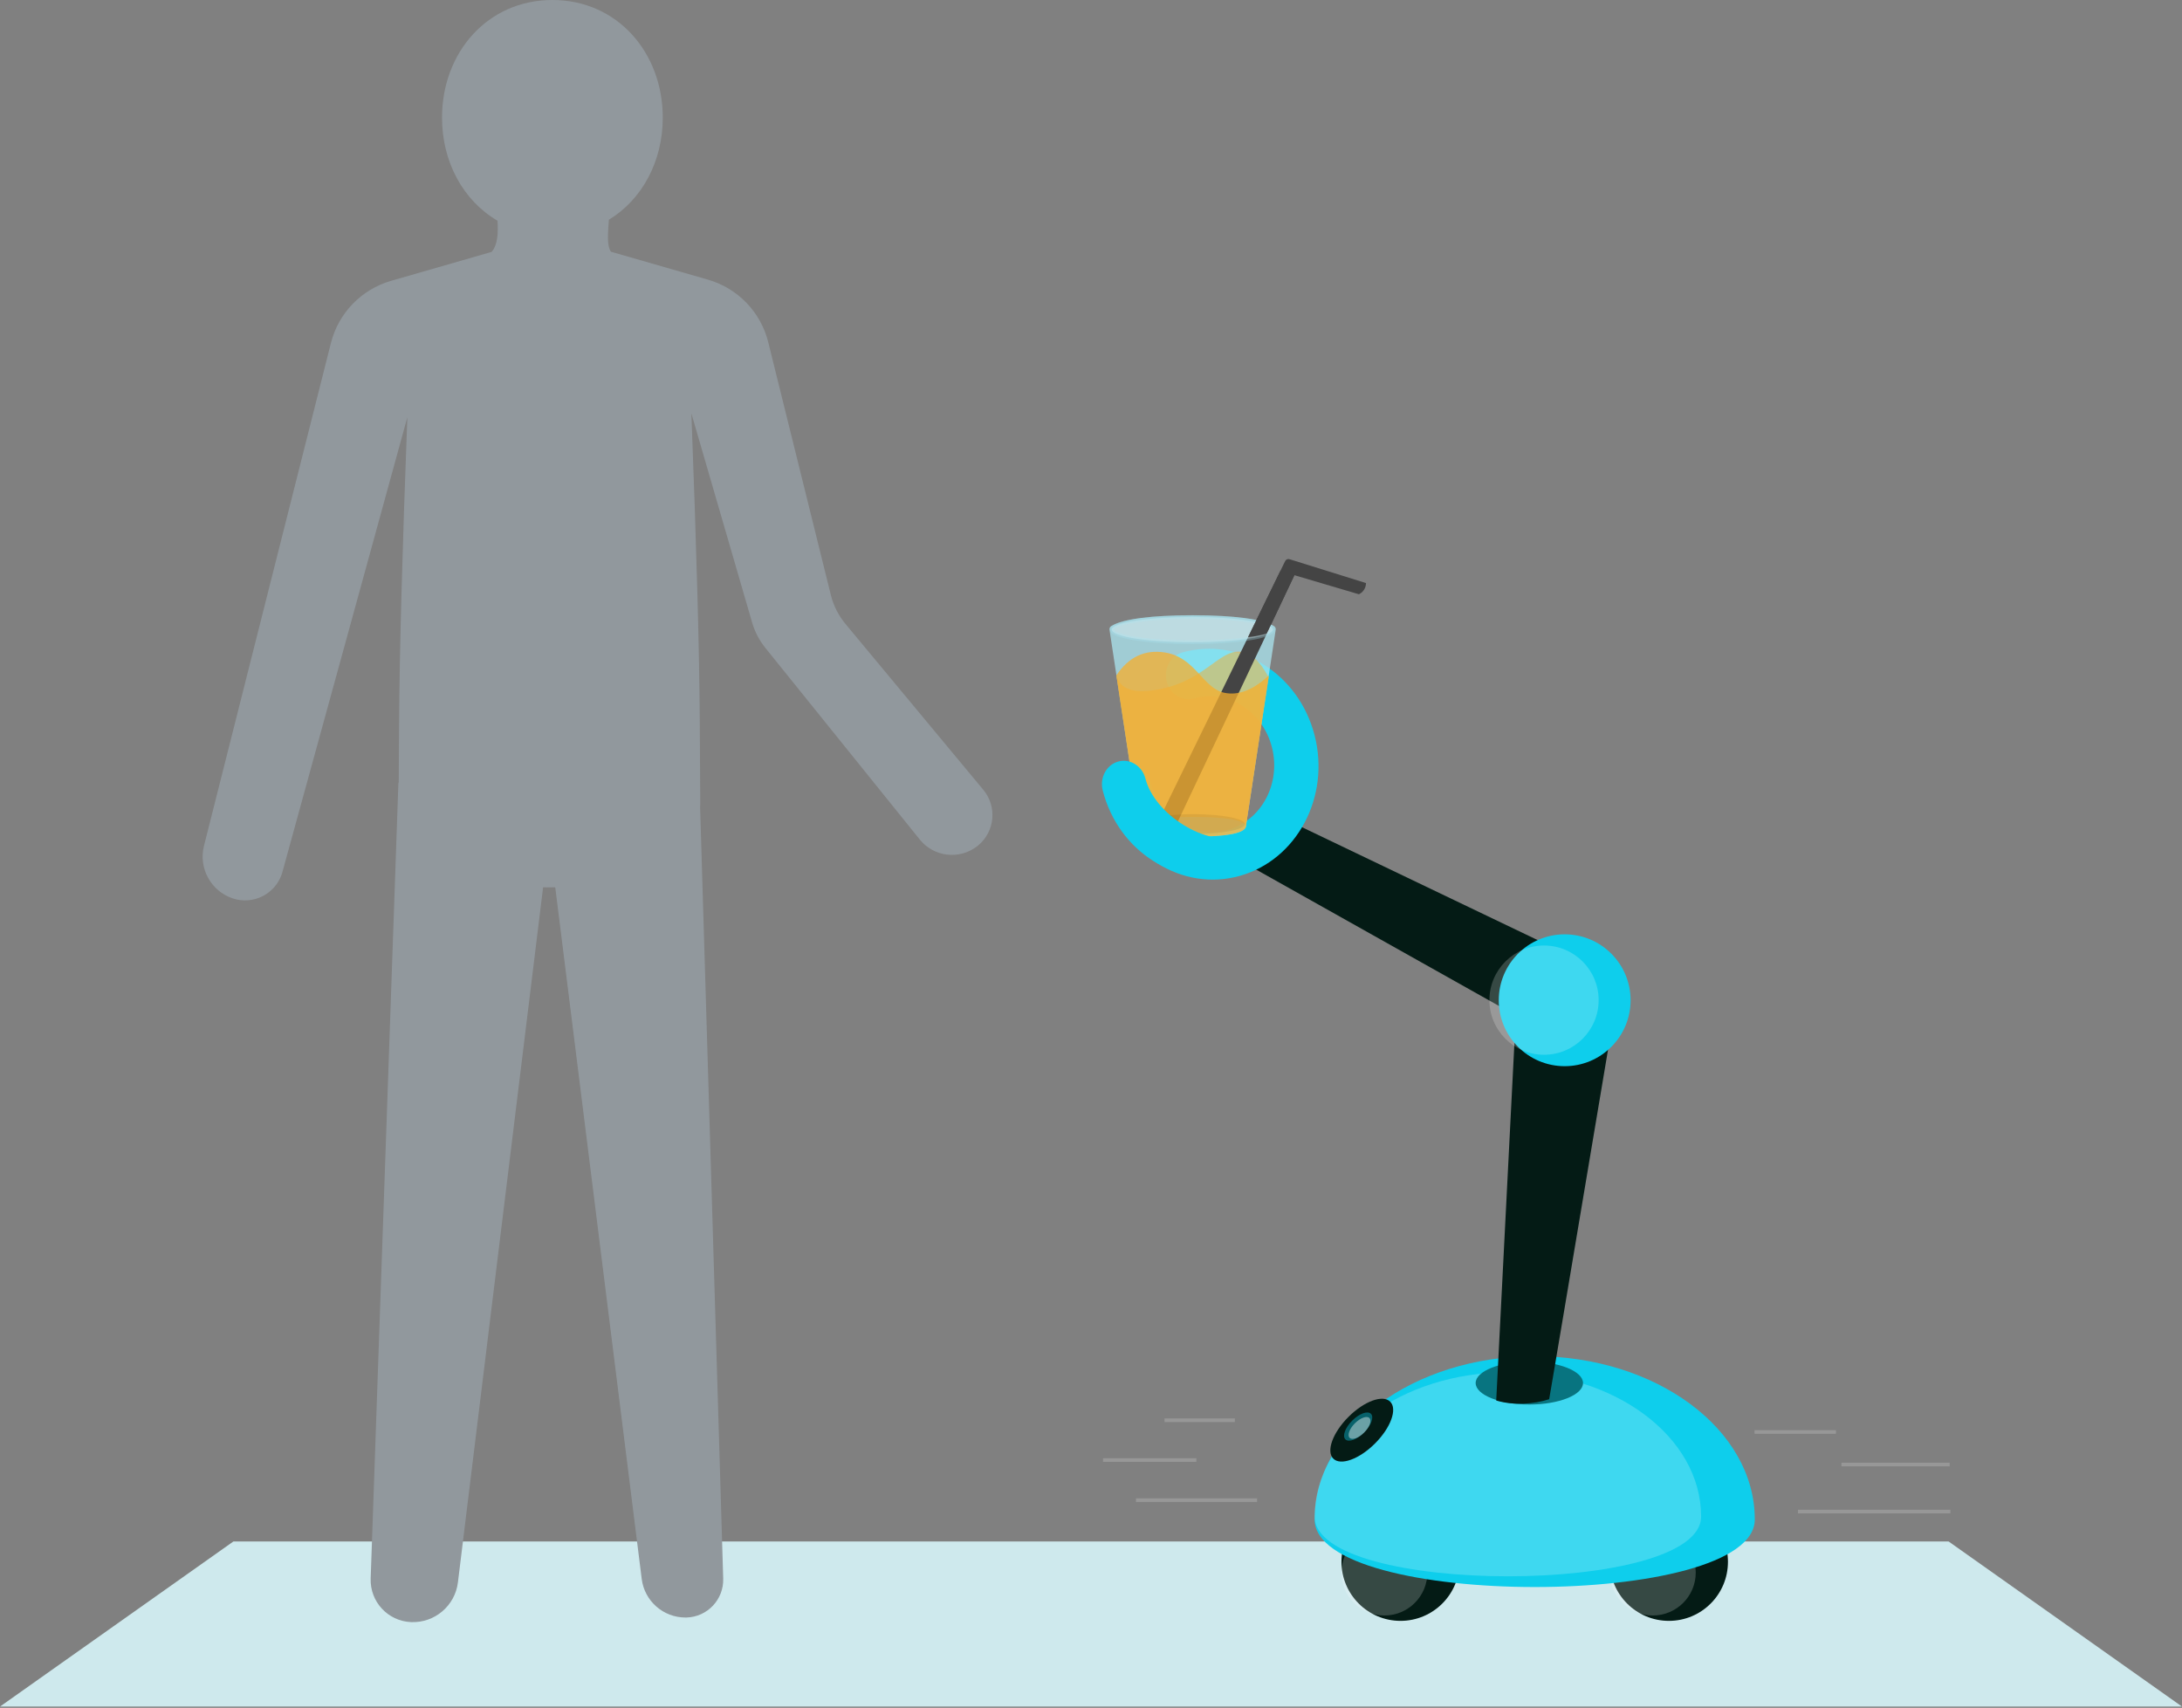
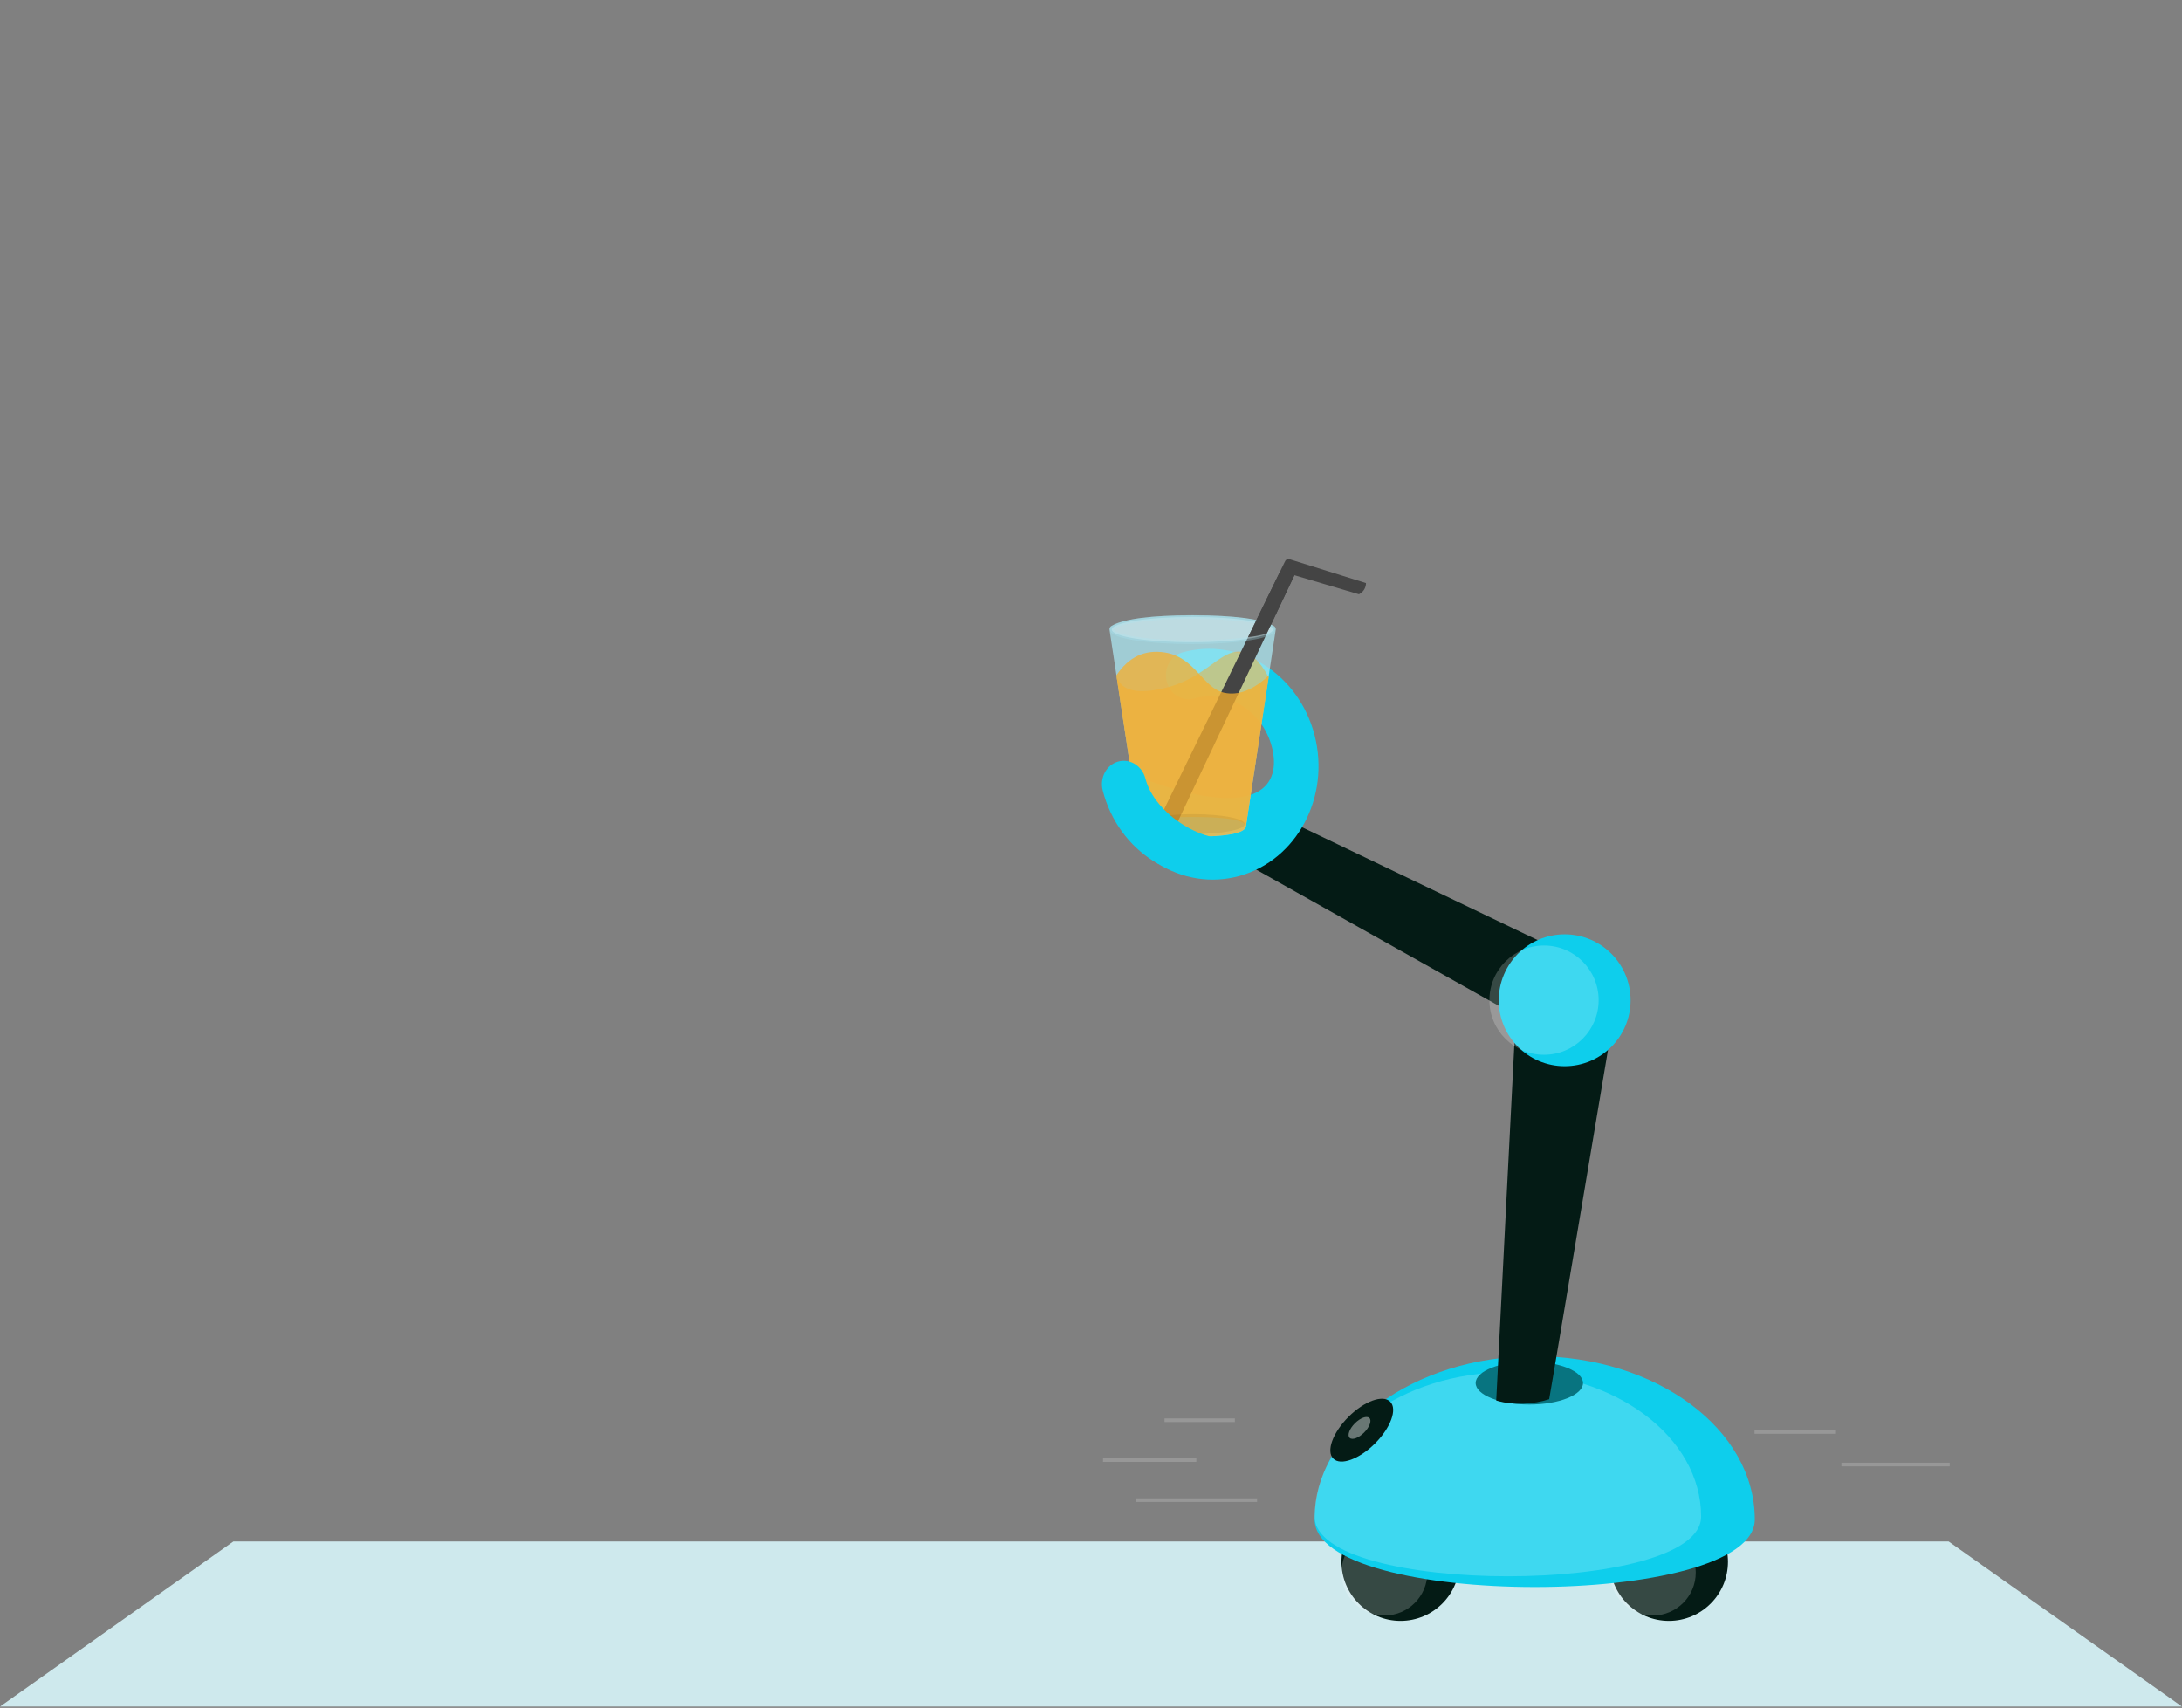
<svg xmlns="http://www.w3.org/2000/svg" width="603px" height="472px" viewBox="0 0 603 472" version="1.1">
  <rect x="0" y="0" width="603" height="472" fill="#808080" stroke="none" />
  <title>Group 2</title>
  <desc>Created with Sketch.</desc>
  <defs />
  <g id="Page-1" stroke="none" stroke-width="1" fill="none" fill-rule="evenodd">
    <g id="SINA_WebsiteReview_Vorschlag_Startseite" transform="translate(-620, -242)">
      <g id="Group-2" transform="translate(620, 242)">
        <polygon id="Rectangle-15-Copy" fill="#CEE9ED" points="64.506 426 538.494 426 603 471.633 0 471.633" />
        <g id="SINA_Startseite_Bild" transform="translate(56, 0)">
          <g id="Group-18" fill-rule="nonzero" fill="#91989D">
-             <path d="M81.495,61.001 C72.032,55.475 66.155,44.783 66.155,32.5 C66.155,14.551 78.706,0 96.655,0 C114.604,0 127.155,14.551 127.155,32.5 C127.155,44.588 121.463,55.134 112.263,60.733 C112.032,64.301 111.626,67.731 112.824,69.565 L139.652,77.288 C147.897,79.662 154.247,86.256 156.309,94.584 L173.607,164.442 L173.607,164.442 C174.332,167.371 175.71,170.097 177.638,172.417 L215.745,218.279 L215.745,218.279 C219.594,222.912 218.959,229.788 214.327,233.637 C214.244,233.706 214.16,233.773 214.076,233.84 C209.168,237.678 202.088,236.864 198.179,232.013 L155.491,179.032 C153.831,176.972 152.597,174.603 151.859,172.063 L135.061,114.233 C136.487,151.533 137.259,179.763 137.377,198.923 C137.409,204.041 137.456,211.719 137.519,221.956 C137.519,222.329 137.506,222.698 137.479,223.061 L143.86,436.272 L143.86,436.272 C144.033,442.035 139.501,446.846 133.739,447.019 C133.635,447.022 133.531,447.023 133.427,447.023 C127.282,447.023 122.099,442.448 121.337,436.351 L97.445,245.217 C96.893,245.234 96.357,245.243 95.837,245.243 C95.273,245.243 94.689,245.232 94.087,245.212 L70.55,437.297 L70.55,437.297 C69.756,443.78 64.114,448.565 57.588,448.29 C51.193,448.021 46.213,442.642 46.436,436.245 L54.101,216.273 L54.19,216.324 C54.234,209.065 54.269,203.422 54.294,199.396 C54.412,180.316 55.172,152.287 56.573,115.311 L32.464,203.068 L22.055,240.957 C22.005,241.139 21.95,241.321 21.89,241.5 C20.021,247.119 13.952,250.158 8.333,248.289 L8.333,248.289 C2.285,246.278 -1.187,239.94 0.373,233.76 L0.373,233.76 L8.923,199.887 L35.449,94.802 C37.539,86.521 43.872,79.975 52.08,77.613 L52.08,77.613 L79.855,69.617 C81.552,67.688 81.702,64.366 81.495,61.001 Z" id="Combined-Shape" />
-           </g>
+             </g>
          <g id="Group-3" transform="translate(248, 151)">
            <g id="Group">
              <ellipse id="Oval-5-Copy" fill="#041B15" transform="translate(83.036, 280.631) scale(-1, 1) rotate(-270) translate(-83.036, -280.631) " cx="83.036" cy="280.631" rx="16.317" ry="16.32" />
              <ellipse id="Oval-2-Copy" fill="#041B15" transform="translate(157.204, 280.631) scale(-1, 1) rotate(-270) translate(-157.204, -280.631) " cx="157.204" cy="280.631" rx="16.317" ry="16.32" />
              <ellipse id="Oval-2-Copy" fill="#FFFFFF" opacity="0.2" transform="translate(152.754, 283.598) scale(-1, 1) rotate(-270) translate(-152.754, -283.598) " cx="152.754" cy="283.598" rx="11.867" ry="11.869" />
              <ellipse id="Oval-2-Copy-2" fill="#FFFFFF" opacity="0.2" transform="translate(78.586, 283.598) scale(-1, 1) rotate(-270) translate(-78.586, -283.598) " cx="78.586" cy="283.598" rx="11.867" ry="11.869" />
              <g id="Group-Copy-2" transform="translate(90.938, 158.298) scale(-1, 1) rotate(-360) translate(-90.938, -158.298) translate(0.938, 28.298)">
                <path d="M121.637,240.615 C121.637,215.701 94.407,195.504 60.818,195.504 C27.229,195.504 2.27373675e-13,215.701 2.27373675e-13,240.615 C2.27373675e-13,265.529 121.637,265.529 121.637,240.615 Z" id="Oval-4" fill="#0ECEEC" />
                <path d="M121.637,239.821 C121.637,217.803 97.728,199.955 68.235,199.955 C38.742,199.955 14.834,217.803 14.834,239.821 C14.834,261.838 121.637,261.838 121.637,239.821 Z" id="Oval-4" fill="#FFFFFF" opacity="0.2" />
                <ellipse id="Oval-6" fill="#087480" cx="62.302" cy="202.922" rx="14.834" ry="5.935" />
                <path d="M45.482,107.175 L71.533,109.916 C67.979,175.859 66.202,208.831 66.202,208.831 C61.373,209.76 55.563,208.717 51.693,206.947 C51.668,207.183 49.598,173.925 45.482,107.175 Z" id="Rectangle-3" fill="#041B15" transform="translate(58.508, 158.176) rotate(-366) translate(-58.508, -158.176) " />
                <polygon id="Rectangle-3-Copy" fill="#041B15" transform="translate(96.065, 74.869) rotate(-116) translate(-96.065, -74.869) " points="85.224 32.322 106.906 25.602 106.212 124.135 90.542 124.135" />
                <path d="M52.537,115.356 C42.476,115.356 34.32,107.199 34.32,97.136 C34.32,87.073 42.476,78.916 52.537,78.916 C62.598,78.916 70.753,87.073 70.753,97.136 C70.753,107.199 62.598,115.356 52.537,115.356 Z" id="Oval-4-Copy" fill="#0ECEEC" fill-rule="nonzero" />
                <path d="M58.244,112.2 C49.908,112.2 43.15,105.441 43.15,97.104 C43.15,88.766 49.908,82.007 58.244,82.007 C66.58,82.007 73.338,88.766 73.338,97.104 C73.338,105.441 66.58,112.2 58.244,112.2 Z" id="Oval-4-Copy" fill="#FFFFFF" fill-rule="nonzero" opacity="0.2" />
-                 <path d="M167.152,36.601 C164.572,46.631 154.934,52.656 145.626,50.058 C136.319,47.461 130.865,37.224 133.445,27.195 C136.026,17.166 145.663,11.141 154.971,13.738 C158.229,14.647 161.602,12.539 162.505,9.028 C163.408,5.518 161.499,1.935 158.241,1.026 C142.418,-3.389 126.035,6.853 121.648,23.903 C117.261,40.953 126.533,58.355 142.356,62.77 C158.179,67.186 174.563,56.943 178.949,39.893 C179.852,36.383 177.944,32.8 174.686,31.891 C171.428,30.982 168.055,33.091 167.152,36.601 Z" id="Page-1" fill="#0ECEEC" fill-rule="nonzero" />
+                 <path d="M167.152,36.601 C136.319,47.461 130.865,37.224 133.445,27.195 C136.026,17.166 145.663,11.141 154.971,13.738 C158.229,14.647 161.602,12.539 162.505,9.028 C163.408,5.518 161.499,1.935 158.241,1.026 C142.418,-3.389 126.035,6.853 121.648,23.903 C117.261,40.953 126.533,58.355 142.356,62.77 C158.179,67.186 174.563,56.943 178.949,39.893 C179.852,36.383 177.944,32.8 174.686,31.891 C171.428,30.982 168.055,33.091 167.152,36.601 Z" id="Page-1" fill="#0ECEEC" fill-rule="nonzero" />
              </g>
              <path d="M205.371,253.742 L234.297,253.742" id="Line-3-Copy-2" stroke="#979797" stroke-linecap="square" />
              <path d="M1.318,252.5 L26.111,252.5" id="Line-3-Copy-3" stroke="#979797" stroke-linecap="square" />
              <path d="M181.371,244.742 L202.88,244.742" id="Line-4-Copy-2" stroke="#979797" stroke-linecap="square" />
              <path d="M18.318,241.5 L36.754,241.5" id="Line-4-Copy-3" stroke="#979797" stroke-linecap="square" />
-               <path d="M193.371,266.742 L234.5,266.742" id="Line-5-Copy-2" stroke="#979797" stroke-linecap="square" />
              <path d="M10.423,263.581 L42.898,263.581" id="Line-5-Copy-3" stroke="#979797" stroke-linecap="square" />
              <g id="Group-19" transform="translate(1, 0)">
                <g id="Group-5-Copy-2" transform="translate(0.637, 5.263)">
                  <path d="M1.466,16.748 C4.892,14.774 12.385,13.787 23.945,13.787 C35.505,13.787 42.997,14.774 46.42,16.748 L46.42,16.748 C46.777,16.954 46.971,17.357 46.909,17.764 L38.656,72.257 C38.07,74.064 33.166,74.967 23.945,74.967 C14.723,74.967 9.824,74.064 9.249,72.257 L0.976,17.764 L0.976,17.764 C0.915,17.357 1.109,16.954 1.466,16.748 Z" id="Rectangle-13" fill="#ABE5F0" opacity="0.749" />
                  <path d="M15.367,34.097 C26.499,31.743 30.781,24.487 35.874,23.867 C39.269,23.454 42.304,25.838 44.978,31.02 L38.577,72.57 C39.161,70.533 34.277,69.514 23.927,69.514 C13.577,69.514 8.712,70.533 9.333,72.57 L2.876,30.222 C3.782,34.374 7.946,35.666 15.367,34.097 Z" id="Rectangle-13" fill-opacity="0.5" fill="#F6AE2C" />
                  <g id="Group-4" transform="translate(1.938, 0)">
                    <polygon id="Rectangle-14" fill="#444444" transform="translate(31.78, 36.815) rotate(-334) translate(-31.78, -36.815) " points="33.323 -1.893 34.245 75.523 29.316 75.523 29.316 -1.283" />
                    <path d="M14.393,24.068 C22.789,25.412 24.812,33.876 30.689,35.176 C34.608,36.042 38.734,34.453 43.066,30.409 L36.698,72.341 C36,74.086 31.099,74.959 21.993,74.959 C12.887,74.959 7.993,74.086 7.309,72.341 L0.919,30.409 C4.304,25.286 8.795,23.172 14.393,24.068 Z" id="Rectangle-13" fill-opacity="0.75" fill="#F6AE2C" />
                    <ellipse id="Oval-2" fill="#000000" opacity="0.067" cx="22.192" cy="71.487" rx="14.232" ry="2.75" />
                  </g>
                </g>
                <ellipse id="Oval-2" stroke="#A9E5F1" fill="#FFFFFF" opacity="0.304" cx="24.5" cy="23" rx="22.25" ry="3.5" />
                <path d="M67.552,3.825 L67.552,3.825 L67.552,3.825 C68.082,4.913 67.999,6.201 67.332,7.211 L67.166,7.461 L48.819,10.543 C48.967,22.059 49.029,28.018 49.006,28.422 C47.601,29.665 46.2,30.703 44.804,31.538 L44.812,11.153 L44.812,8.151 L44.812,8.151 C44.812,7.657 45.173,7.237 45.661,7.163 L67.552,3.825 Z" id="Rectangle-14" fill="#444444" transform="translate(56.351, 17.681) rotate(-334) translate(-56.351, -17.681) " />
              </g>
              <path d="M12.541,64.176 C15.122,74.205 29.393,82.964 38.701,80.367 C48.008,77.769 53.521,66.133 50.941,56.103 C54.96,35.503 48.647,35.859 58.045,51.478 C62.432,68.528 53.16,85.929 37.337,90.345 C21.514,94.761 5.131,84.518 0.744,67.468 C-0.159,63.958 1.75,60.375 5.007,59.466 C8.265,58.557 11.638,60.666 12.541,64.176 Z" id="Page-1-Copy" fill="#0ECEEC" fill-rule="nonzero" />
            </g>
            <ellipse id="Oval-7" fill="#041B15" transform="translate(72.323, 244.244) rotate(-315) translate(-72.323, -244.244) " cx="72.323" cy="244.244" rx="5.192" ry="11.127" />
-             <ellipse id="Oval-7" fill="#0ECEEC" opacity="0.396" transform="translate(71.333, 243.254) rotate(-315) translate(-71.333, -243.254) " cx="71.333" cy="243.254" rx="2.33" ry="4.994" />
            <ellipse id="Oval-7" fill="#FFFFFF" opacity="0.403" transform="translate(71.704, 243.625) rotate(-315) translate(-71.704, -243.625) " cx="71.704" cy="243.625" rx="1.806" ry="3.87" />
          </g>
        </g>
      </g>
    </g>
  </g>
</svg>